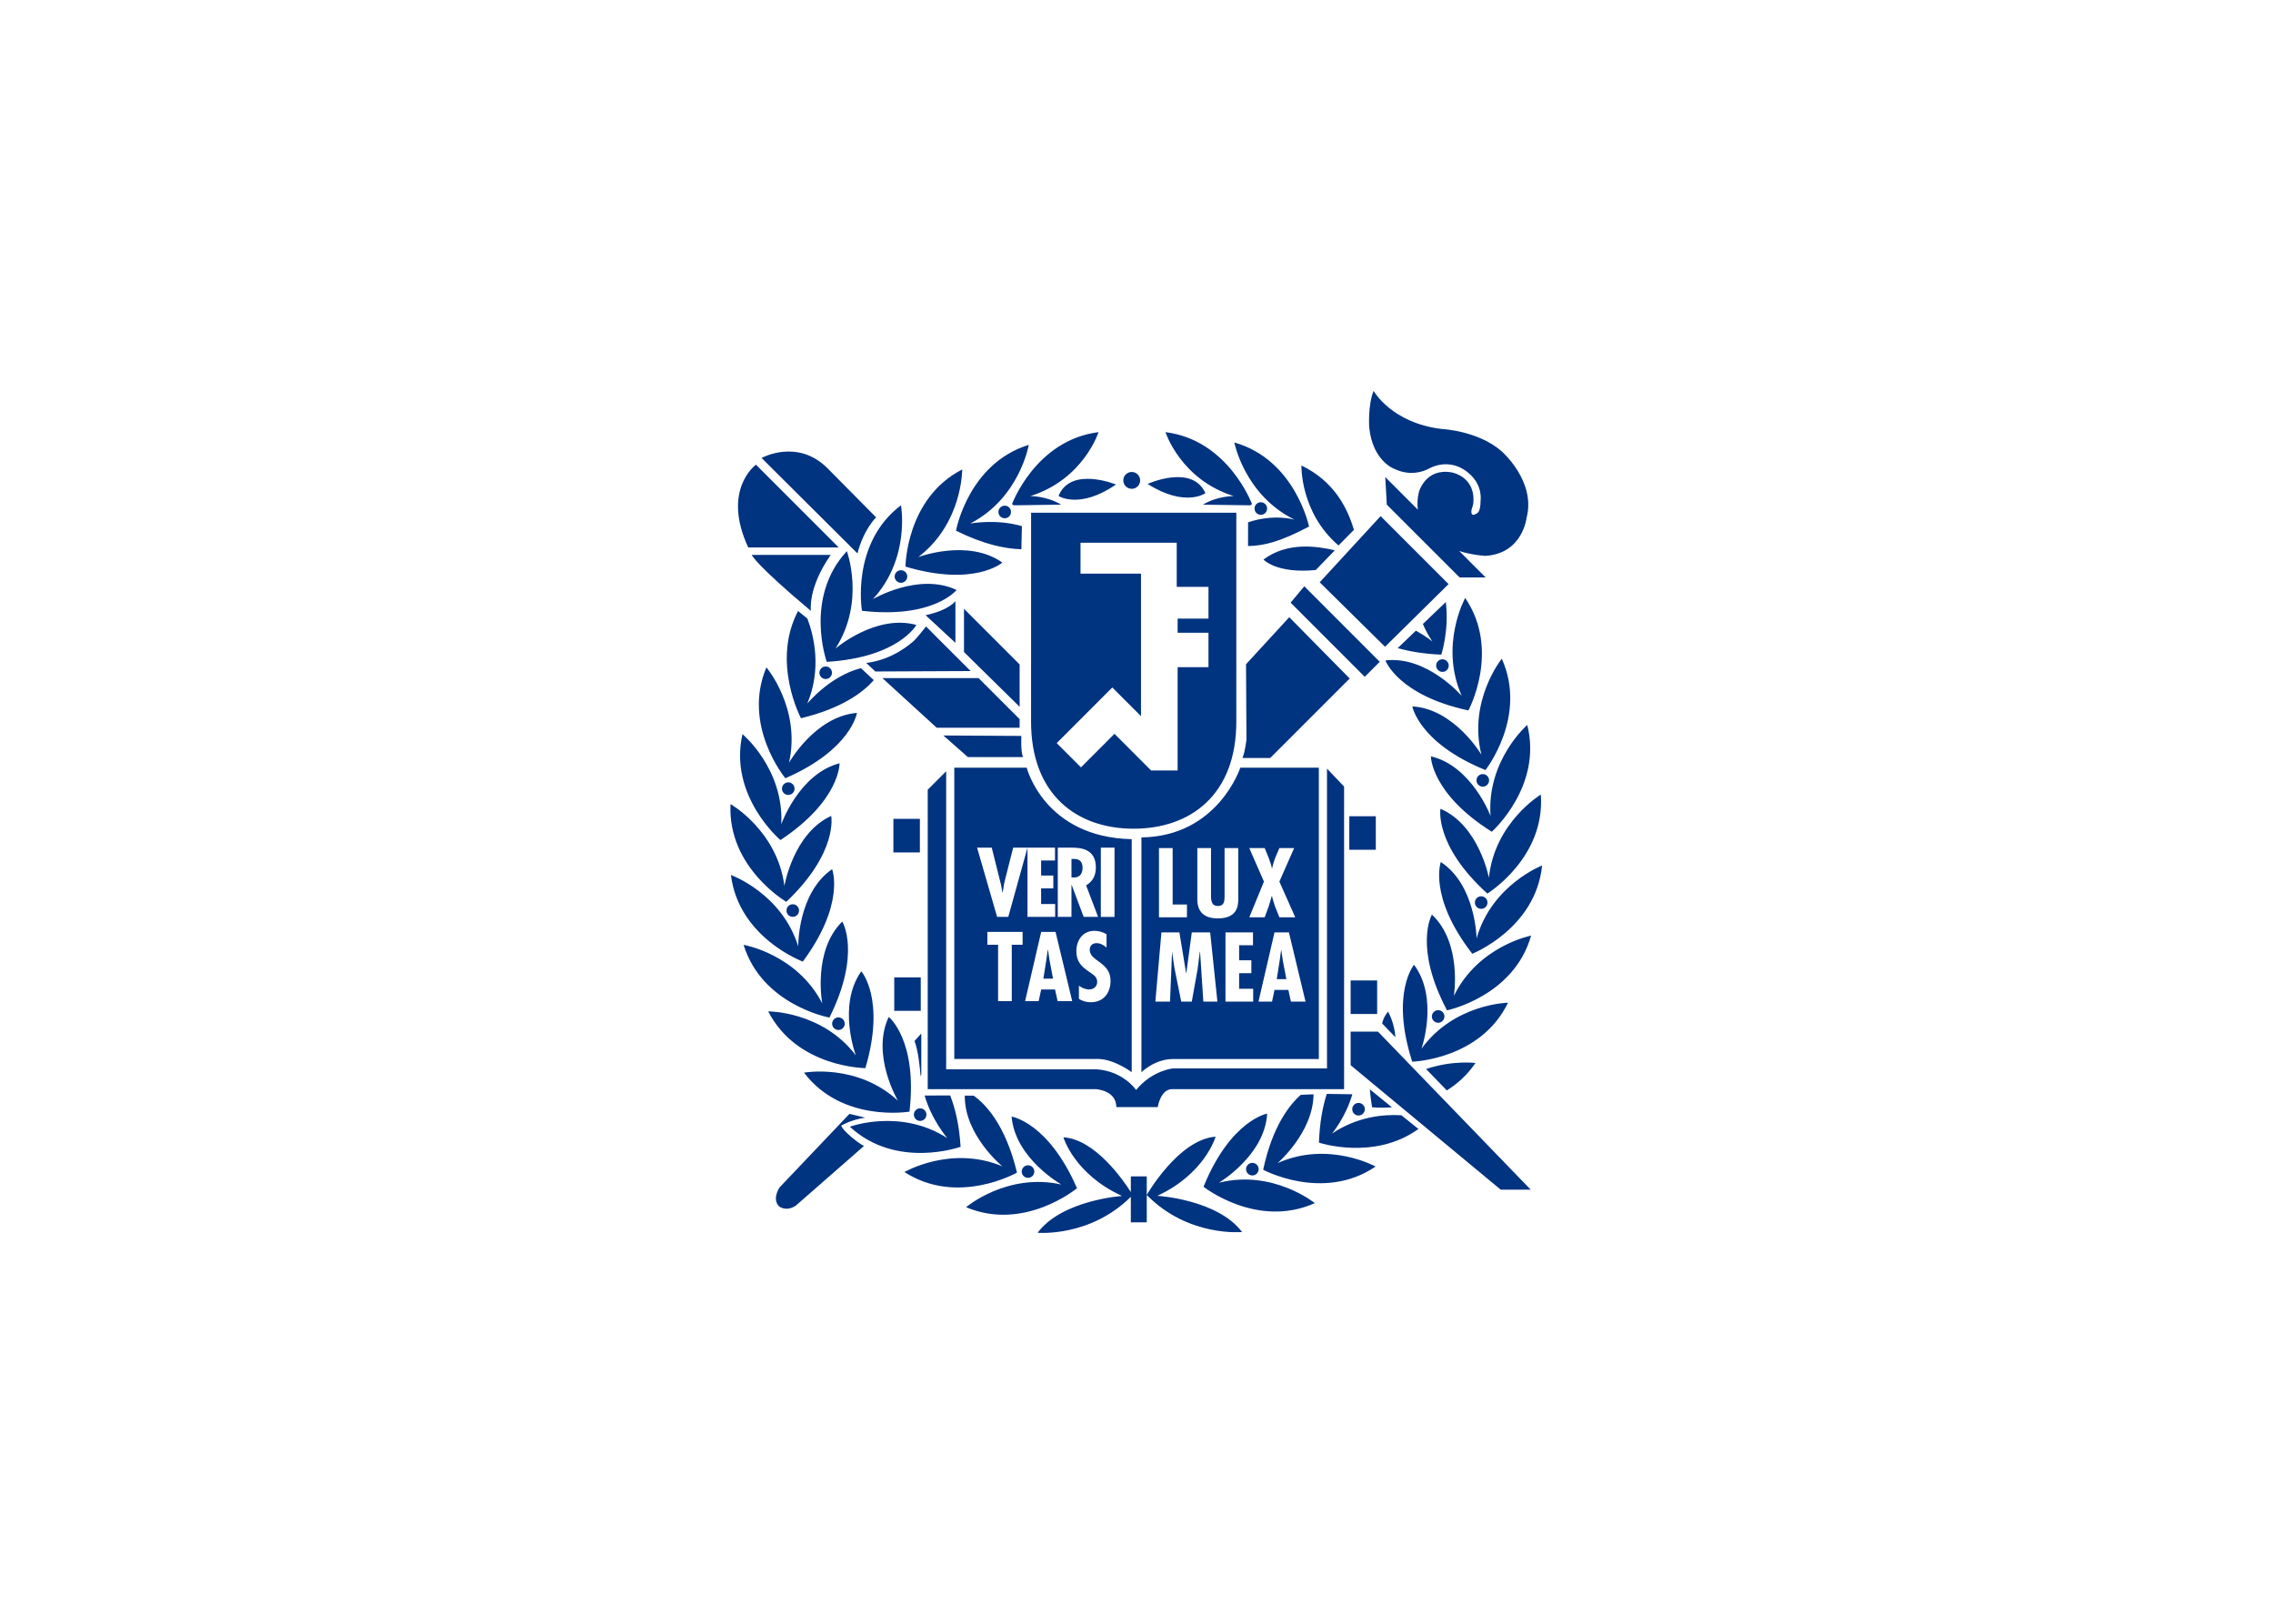
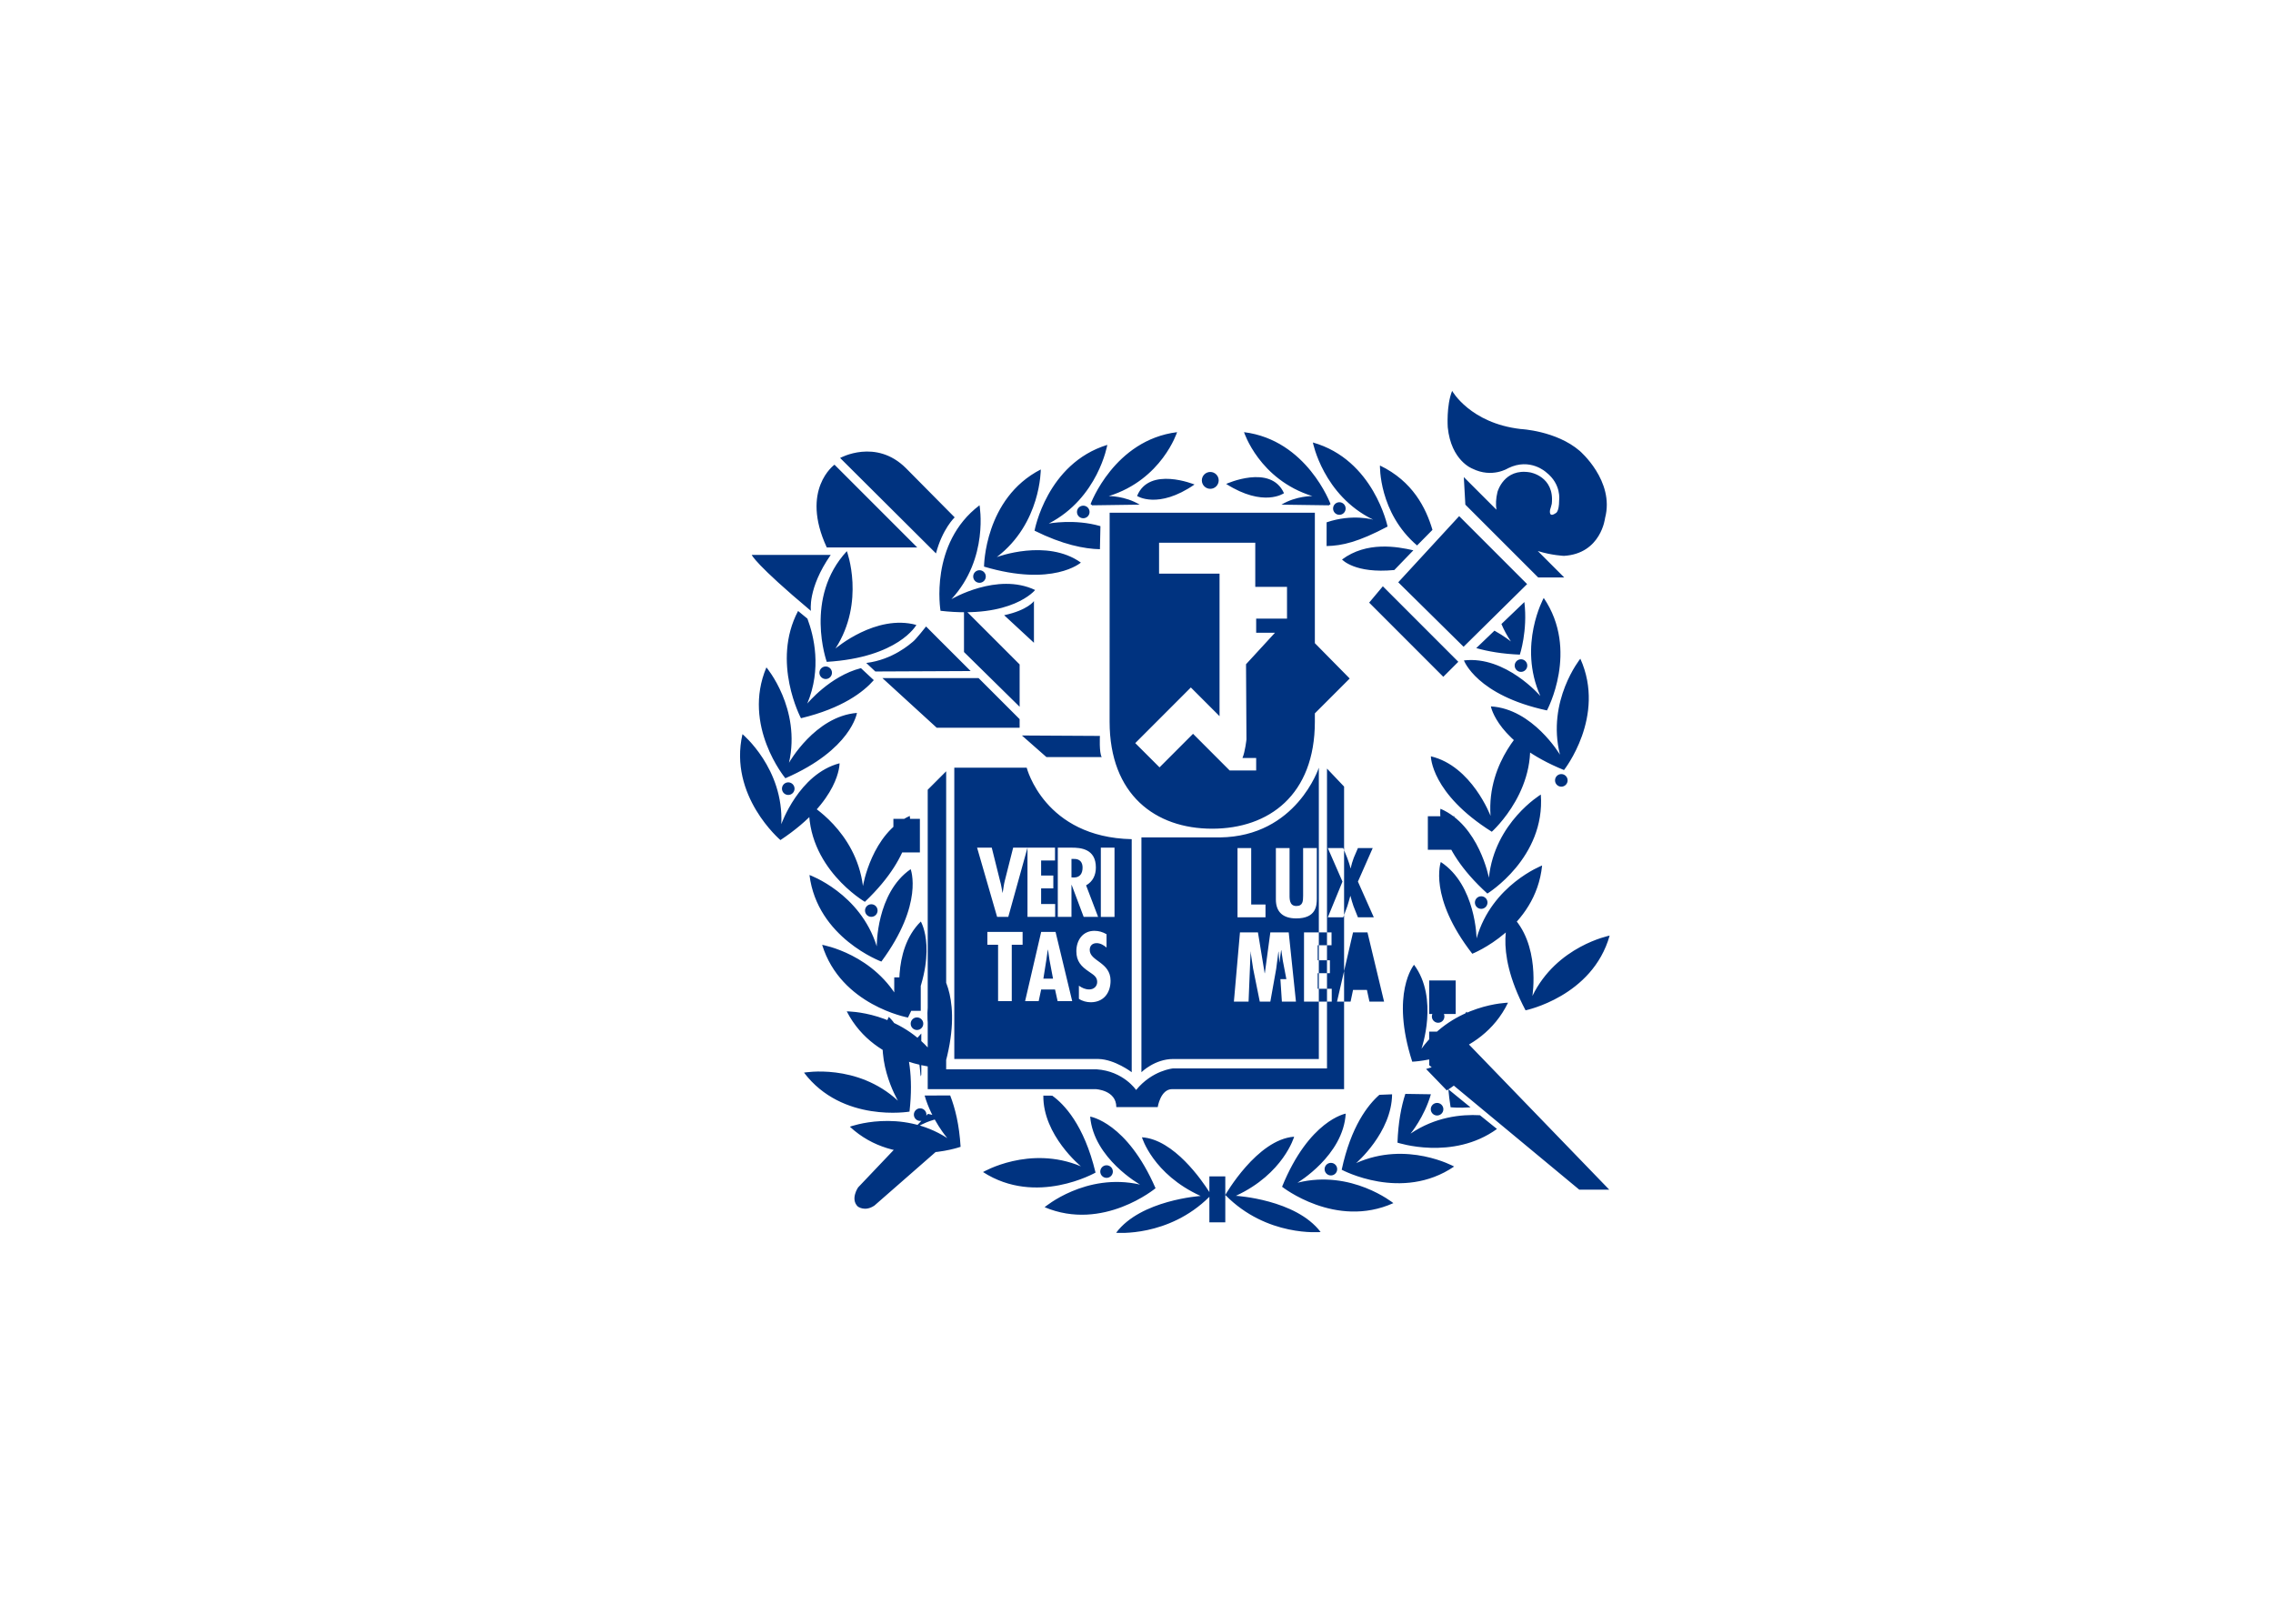
<svg xmlns="http://www.w3.org/2000/svg" clip-rule="evenodd" fill-rule="evenodd" stroke-linejoin="round" stroke-miterlimit="2" viewBox="0 0 560 400">
-   <path d="m215.034-5.479h-2.441v3.089h2.441zm-10.672 23.369c3.521 4.652 9.715 3.59 9.715 3.59.752-6.586-1.912-8.721-1.912-8.721-1.657 3.496.846 7.716.846 7.716-3.763-3.475-8.649-2.585-8.649-2.585m6.427-36.145-1.185-1.105c-2.862.727-4.943 3.265-4.943 3.265 1.343-3.215.615-6.225.014-7.824l-.861-.706c-2.484 4.71.267 9.877.267 9.877 3.82-.918 5.758-2.427 6.708-3.507m7.994 42.975c-.126-2.045-.497-3.536-.958-4.728l-2.355.004c.637 2.236 2.085 3.921 2.085 3.921-4.314-2.772-8.97-1.048-8.97-1.048 4.278 3.972 10.198 1.851 10.198 1.851m-.58-34.913v26.826h13.291c1.501.04 3.049 1.217 3.049 1.217v-21.461c-8.051-.172-9.671-6.582-9.671-6.582zm6.291 16.308h-.998v5.192h-1.26v-5.192h-.987v-1.185h3.245zm6.269 5.293c-.357 0-.796-.108-1.084-.32v-1.203c.299.205.583.342.958.342.403 0 .727-.273.727-.695 0-.489-.393-.677-.745-.932-.728-.49-1.174-.962-1.174-1.891 0-1.008.583-1.879 1.663-1.879.407 0 .771.111 1.117.313v1.228c-.256-.22-.566-.407-.911-.407-.393 0-.638.237-.638.626 0 1.048 1.919 1.109 1.919 2.834 0 1.131-.648 1.984-1.832 1.984m.936-14.237h1.26v6.377h-1.26zm-3.965 0h1.271c.803 0 2.237.083 2.237 1.825 0 .702-.278 1.3-.901 1.646l1.106 2.902h-1.329l-1.105-2.942h-.018v2.942h-1.26v-6.373zm1.329 14.136h-1.343l-.238-1.073h-1.278l-.23 1.073h-1.25l1.48-6.377h1.325zm-1.584-14.136v1.181h-1.279v1.386h1.124v1.185h-1.124v1.44h1.293v1.181h-2.549v-6.366l-1.768 6.366h-1.03l-1.844-6.373h1.351l.763 3.06c.111.36.151.728.227 1.088h.017c.069-.371.094-.731.195-1.106l.77-3.042zm21.576-21.223-3.983 4.332.04 6.924s-.123 1.141-.368 1.707h2.56l7.317-7.317-5.567-5.646zm-33.941 33.167h-2.442v3.085h2.442zm3.982-29.959 5.124 5.041v-3.899l-5.124-5.124zm-4.04 43.181c.321 0 .58-.26.58-.58 0-.317-.259-.58-.58-.58-.317 0-.576.263-.576.58 0 .32.259.58.576.58m-9.276-41.273c0 .317.26.577.58.577.321 0 .576-.26.576-.577 0-.32-.256-.579-.576-.579s-.58.259-.58.579m9.312 37.049c.02.263.072-.058.072-.058v-3.77l-.623.692c.353.95.475 2.315.551 3.136m9.128-31.986v-.792l-3.781-3.781h-8.858l5.002 4.573zm-19.221-10.759s-.331-2.063 1.822-5.156h-7.274s.31.846 5.452 5.156m-6.305 11.35c-1.3 5.689 3.496 9.754 3.496 9.754 5.524-3.658 5.445-7.072 5.445-7.072-3.738.976-5.365 5.61-5.365 5.61.245-5.124-3.576-8.292-3.576-8.292m4.285 2.635c1.127-5.001-2.081-8.785-2.081-8.785-2.272 5.376 1.746 10.211 1.746 10.211 6.078-2.643 6.593-6.017 6.593-6.017-3.853.31-6.258 4.591-6.258 4.591m.511 2.384c0-.317-.259-.58-.579-.58-.321 0-.58.263-.58.58 0 .321.259.58.58.58.32 0 .579-.259.579-.58m29.635 29.328h3.813s.252-1.656 1.329-1.656h15.836v-27.863l-1.574-1.656v27.611h-14.18s-1.908.165-3.402 1.987c0 0-1.16-1.739-3.644-1.904h-13.849v-27.446l-1.699 1.7v27.571h15.461s1.909.079 1.909 1.656m-24.817-51.199c-3.971 4.274-1.851 10.194-1.851 10.194 6.619-.403 8.253-3.399 8.253-3.399-3.726-1.026-7.45 2.171-7.45 2.171 2.773-4.314 1.048-8.966 1.048-8.966m18.667 37.671-.144-.965h-.018l-.137.965-.269 1.696h.889zm36.587 11.991c.965-.598 1.88-1.412 2.643-2.528 0 0-2.096-.273-4.548.555zm4.029-25.285s-1.732-4.594-5.494-5.484c0 0-.004 3.417 5.61 6.946 0 0 4.699-4.177 3.265-9.837 0 0-3.744 3.262-3.381 8.375m-7.046 13.712s-2.197 2.618-.166 8.926c0 0 6.283-.18 8.822-5.433 0 0-4.962.09-7.972 4.242 0 0 1.624-4.635-.684-7.735m6.895-8.015s-.911-4.829-4.461-6.352c0 0-.594 3.363 4.321 7.81 0 0 5.354-3.295 4.922-9.117 0 0-4.253 2.56-4.782 7.659m-4.429-1.448s-1.166 3.212 2.899 8.448c0 0 5.844-2.316 6.431-8.127 0 0-4.634 1.782-6.035 6.712 0 0-.065-4.912-3.295-7.033m3.72 4.314c.32 0 .579-.263.579-.583 0-.317-.259-.576-.579-.576-.321 0-.58.259-.58.576 0 .32.259.583.58.583m-3.389 9.909c0-.32-.255-.579-.576-.579-.32 0-.579.259-.579.579 0 .321.259.58.579.58.321 0 .576-.259.576-.58m-48.959-34.506h.003c-.231.184-1.84 1.653-4.292 1.952l.835.785 8.779-.04-2.726-2.722h-.003l-1.376-1.383s-.979 1.246-1.22 1.408m33.938 28.403h-.018l-.133.965-.27 1.7h.886l-.325-1.7zm-18.304-7.608c0-.458-.22-.829-.853-.796h-.169v1.699l.223.011c.573 0 .799-.389.799-.914m5.42-2.777v21.623s1.22-1.217 2.927-1.217h13.413v-26.826h-7.234s-2.056 6.327-9.106 6.42m1.616.983h1.261v5.193h1.317v1.181h-2.578zm4.087 14.141-.302-4.595h-.02l-.202 1.574-.54 3.021h-.972l-.616-3.054-.213-1.422v-.119h-.017l-.187 4.595h-1.351l.559-6.377h1.656l.619 3.762h.015l.507-3.762h1.693l.666 6.377zm8.066 0-.234-1.077h-1.279l-.227 1.077h-1.249l1.476-6.377h1.329l1.53 6.377zm-3.835-14.141h1.419l.363.89c.109.313.238.641.303.968h.017c.069-.327.173-.648.288-.968l.382-.89h1.361l-1.361 3.086 1.462 3.288h-1.462l-.403-1.012c-.119-.324-.198-.634-.285-.954h-.014c-.094.32-.169.63-.277.954l-.375 1.012h-1.418l1.35-3.288zm.342 7.764v1.184h-1.278v1.383h1.127v1.188h-1.127v1.437h1.296v1.185h-2.553v-6.377zm-3.241-2.431c.616 0 .616-.464.623-.936v-4.397h1.261v4.649c0 .677-.076 1.826-1.894 1.826-1.174 0-1.876-.548-1.876-1.74v-4.735h1.26v4.127c0 .482-.061 1.206.626 1.206m-24.168-28.079s-.569.832-2.744 1.3l2.744 2.539zm6.968 11.098c0 6.748 4.23 9.862 9.444 9.862 5.225 0 9.46-3.103 9.46-9.862v-19.235h-18.901s-.003 12.494-.003 19.235m4.555-13.629v-2.845h8.861v4.066h2.924v2.923h-2.841v1.304h2.841v3.169h-2.841v9.513h-2.441l-3.374-3.378-3.086 3.09-2.236-2.233 5.12-5.124 2.643 2.643v-13.128zm-12.632 14.907s2.258 1.988 2.258 1.988h5.092c-.245-.404-.166-1.948-.166-1.948zm40.959 25.432s-.41.432-.547 1.088l1.224 1.271c-.068-.792-.27-1.599-.677-2.359m-48.142 5.2c1.883-6.355-.375-8.916-.375-8.916-2.236 3.147-.504 7.742-.504 7.742-3.104-4.08-8.069-4.051-8.069-4.051 2.661 5.196 8.948 5.225 8.948 5.225m-.313-42.115c6.585.753 8.713-1.915 8.713-1.915-3.485-1.657-7.712.846-7.712.846 3.482-3.767 2.592-8.649 2.592-8.649-4.656 3.521-3.593 9.718-3.593 9.718m13.783 46.58c.314 3.856 4.591 6.258 4.591 6.258-4.997-1.127-8.786 2.085-8.786 2.085 5.38 2.268 10.216-1.746 10.216-1.746-2.643-6.082-6.021-6.597-6.021-6.597m-16.779-9.121c2.956-5.927 1.181-8.843 1.181-8.843-2.754 2.711-1.843 7.54-1.843 7.54-2.352-4.559-7.245-5.394-7.245-5.394 1.721 5.577 7.907 6.697 7.907 6.697m13.287 7.194-.821-.007c-.047 3.644 3.46 6.514 3.46 6.514-4.731-1.98-9.016.526-9.016.526 4.904 3.168 10.363.05 10.363.05-1.062-4.429-2.927-6.326-3.986-7.083m-12.203 2.751s.9-.536 2.211-.73l-1.451-.346-.141.183c.079-.115.141-.183.141-.183l-6.438 6.773s-.731 1.059-.04 1.75c0 0 .648.529 1.544-.079l6.269-5.484c-.633-.328-2.02-1.48-2.095-1.884m-3.536-15.101c3.943-5.329 2.697-8.509 2.697-8.509-3.18 2.197-3.122 7.108-3.122 7.108-1.523-4.897-6.197-6.571-6.197-6.571.724 5.797 6.622 7.972 6.622 7.972m3.305-38.136-7.622-7.623s-3.187 2.287-.71 7.623zm3.446-2.773-4.483-4.526c-2.776-2.772-6.067-.943-6.067-.943l8.829 8.789c.591-2.254 1.721-3.32 1.721-3.32m-8.256 36.21c0 .32.259.58.579.58.321 0 .577-.26.577-.58 0-.321-.256-.58-.577-.58-.32 0-.579.259-.579.58m-.015-.803c4.807-4.566 4.134-7.911 4.134-7.911-3.514 1.609-4.31 6.456-4.31 6.456-.648-5.088-4.962-7.547-4.962-7.547-.292 5.833 5.138 9.002 5.138 9.002m4.22 11.223c0 .321.26.58.58.58.321 0 .58-.259.58-.58 0-.32-.259-.579-.58-.579-.32 0-.58.259-.58.579m48.481 8.455c.321 0 .58-.259.58-.58 0-.32-.259-.579-.58-.579-.32 0-.579.259-.579.579 0 .321.259.58.579.58m3.079-.752-2.038-1.66c.043.518.111 1.065.205 1.652 0 0 .735.087 1.833.008m5.7-10.256s.796-4.846-2.02-7.493c0 0-1.707 2.957 1.39 8.815 0 0 6.157-1.264 7.745-6.881 0 0-4.875.95-7.115 5.559m-38.64 16.172c0-.321-.259-.58-.58-.58-.32 0-.579.259-.579.58 0 .32.259.579.579.579.321 0 .58-.259.58-.579m27.42-3.497s1.257-1.505 1.872-3.622l-2.354-.036c-.375 1.156-.656 2.625-.724 4.49 0 0 5.088 1.689 9.164-1.26l-1.57-1.264c-1.739-.097-4.127.162-6.388 1.692m1.714-9.391v3.09l13.82 11.461h2.762l-14.065-14.551zm-20.244 13.33v1.444c-.666-1.047-3.269-4.857-6.211-5.044 0 0 1.001 3.402 5.405 5.404 0 0-5.527.364-7.781 3.389 0 0 4.817.435 8.587-3.313v2.351h1.466v-4.231zm2.442 1.79c4.389-2.031 5.365-5.444 5.365-5.444-3.414.241-6.341 5.365-6.341 5.365 3.82 3.899 8.779 3.413 8.779 3.413-2.276-3.01-7.803-3.334-7.803-3.334m5.671-1.206s4.224-2.506 4.443-6.363c0 0-3.363.594-5.862 6.734 0 0 4.926 3.899 10.252 1.508 0 0-3.86-3.125-8.833-1.879m5.405-1.808s3.28-2.816 3.309-6.334l-1.17.047c-1.059.929-2.611 2.902-3.471 6.899 0 0 5.534 2.985 10.355-.295 0 0-4.342-2.405-9.023-.317m-2.906.558c0 .321.259.58.58.58.32 0 .579-.259.579-.58 0-.32-.259-.579-.579-.579-.321 0-.58.259-.58.579m20.478-42.244s2.988-5.531-.296-10.359c0 0-2.401 4.342-.313 9.027 0 0-3.197-3.723-7.036-3.273 0 0 1.167 3.212 7.645 4.605m-14.058-12.93 1.754-1.815c-1.495-.346-4.3-.846-6.568.846 0 0 1.167 1.322 4.814.969m11.667 9.38c.32 0 .579-.26.579-.58 0-.317-.259-.58-.579-.58-.321 0-.58.263-.58.58 0 .32.259.58.58.58m3.961 9.041s3.903-4.929 1.505-10.255c0 0-3.122 3.864-1.876 8.84 0 0-2.503-4.227-6.363-4.447 0 0 .594 3.363 6.734 5.862m-8.437-27.758c1.825.907 3.298-.043 3.298-.043 2.035-.998 3.504.385 3.504.385 1.418 1.109 1.188 2.567 1.188 2.567 0 1.12-.324 1.196-.324 1.196-.677.464-.508-.321-.508-.321.02-.011.155-.551.155-.551.266-2.524-1.998-2.888-1.998-2.888-2.406-.421-3.004 1.801-3.004 1.801-.151.612-.165 1.156-.097 1.635l-3.003-3.003.141 2.538 6.708 6.705h2.398l-2.434-2.434c1.286.403 2.413.446 2.413.446 3.424-.209 3.784-3.485 3.784-3.485.904-3.421-2.34-6.187-2.34-6.187-2.164-1.858-5.438-2.009-5.438-2.009-4.655-.54-6.308-3.514-6.308-3.514-.544 1.354-.403 3.356-.403 3.356.309 3.086 2.268 3.806 2.268 3.806m7.612 28.709c0 .32.259.58.58.58.317 0 .58-.26.58-.58 0-.321-.263-.58-.58-.58-.321 0-.58.259-.58.58m-12.707-21.634 1.419-1.436c-.602-2.028-1.822-4.473-4.836-5.927 0 0-.126 4.335 3.417 7.363m3.558 40.059h-2.442v3.089h2.442zm1.894-30.607c1.076.306 2.398.537 4.014.602 0 0 .735-2.186.418-4.843l-2.114 2.023c.227.537.515 1.077.875 1.61 0 0-.583-.479-1.516-.998zm-46.332-6.593c0 .321.26.58.58.58.321 0 .58-.259.58-.58 0-.32-.259-.579-.58-.579-.32 0-.58.259-.58.579m51.016.699-6.258-6.258-5.61 6.092 6.017 5.938zm-13.287.202-1.26 1.505 6.827 6.83 1.383-1.382zm6.586 21.176h-2.441v3.089h2.441zm-29.22-29.494s1.919 1.267 5.289-1.055c0 0-4.173-1.714-5.289 1.055m21.748 2.185s-1.897-.572-4.292.242l-.003 2.185c1.458-.028 2.938-.381 5.617-1.796 0 0-1.267-6.158-6.881-7.742 0 0 .947 4.872 5.56 7.111m-25.173 2.719.047-2.124c-2.366-.695-4.757-.242-4.757-.242 4.555-2.351 5.391-7.244 5.391-7.244-5.578 1.717-6.702 7.903-6.702 7.903 2.575 1.282 4.577 1.675 6.021 1.707m-1.754 1.231c-3.15-2.239-7.745-.507-7.745-.507 4.08-3.104 4.051-8.07 4.051-8.07-5.196 2.665-5.225 8.948-5.225 8.948 6.356 1.887 8.919-.371 8.919-.371m-.36-4.663c0 .321.26.58.58.58.321 0 .58-.259.58-.58 0-.32-.259-.579-.58-.579-.32 0-.58.259-.58.579m1.405-.612 4.371-.061c-1.358-.817-2.845-.788-2.845-.788 4.894-1.524 6.291-5.888 6.291-5.888-5.79.724-7.969 6.622-7.969 6.622.076.058.076.058.152.115m23.34.296c0-.321-.256-.58-.576-.58-.321 0-.58.259-.58.58 0 .32.259.579.58.579.32 0 .576-.259.576-.579m-3.068-1.145s-1.487-.029-2.845.788l4.372.061c.076-.057.079-.057.151-.115 0 0-2.175-5.898-7.969-6.622 0 0 1.398 4.364 6.291 5.888m-9.398-.67c.428 0 .774-.349.774-.778 0-.428-.346-.774-.774-.774-.429 0-.778.346-.778.774 0 .429.349.778.778.778m6.787.403c-1.22-2.726-5.325-.853-5.325-.853 3.457 2.193 5.325.853 5.325.853" fill="#003380" fill-rule="nonzero" transform="matrix(2.675 0 0 2.675 -348.582 216.382)" />
+   <path d="m215.034-5.479h-2.441v3.089h2.441zm-10.672 23.369c3.521 4.652 9.715 3.59 9.715 3.59.752-6.586-1.912-8.721-1.912-8.721-1.657 3.496.846 7.716.846 7.716-3.763-3.475-8.649-2.585-8.649-2.585m6.427-36.145-1.185-1.105c-2.862.727-4.943 3.265-4.943 3.265 1.343-3.215.615-6.225.014-7.824l-.861-.706c-2.484 4.71.267 9.877.267 9.877 3.82-.918 5.758-2.427 6.708-3.507m7.994 42.975c-.126-2.045-.497-3.536-.958-4.728l-2.355.004c.637 2.236 2.085 3.921 2.085 3.921-4.314-2.772-8.97-1.048-8.97-1.048 4.278 3.972 10.198 1.851 10.198 1.851m-.58-34.913v26.826h13.291c1.501.04 3.049 1.217 3.049 1.217v-21.461c-8.051-.172-9.671-6.582-9.671-6.582zm6.291 16.308h-.998v5.192h-1.26v-5.192h-.987v-1.185h3.245zm6.269 5.293c-.357 0-.796-.108-1.084-.32v-1.203c.299.205.583.342.958.342.403 0 .727-.273.727-.695 0-.489-.393-.677-.745-.932-.728-.49-1.174-.962-1.174-1.891 0-1.008.583-1.879 1.663-1.879.407 0 .771.111 1.117.313v1.228c-.256-.22-.566-.407-.911-.407-.393 0-.638.237-.638.626 0 1.048 1.919 1.109 1.919 2.834 0 1.131-.648 1.984-1.832 1.984m.936-14.237h1.26v6.377h-1.26zm-3.965 0h1.271c.803 0 2.237.083 2.237 1.825 0 .702-.278 1.3-.901 1.646l1.106 2.902h-1.329l-1.105-2.942h-.018v2.942h-1.26v-6.373zm1.329 14.136h-1.343l-.238-1.073h-1.278l-.23 1.073h-1.25l1.48-6.377h1.325zm-1.584-14.136v1.181h-1.279v1.386h1.124v1.185h-1.124v1.44h1.293v1.181h-2.549v-6.366l-1.768 6.366h-1.03l-1.844-6.373h1.351l.763 3.06c.111.36.151.728.227 1.088h.017c.069-.371.094-.731.195-1.106l.77-3.042zm21.576-21.223-3.983 4.332.04 6.924s-.123 1.141-.368 1.707h2.56l7.317-7.317-5.567-5.646zm-33.941 33.167h-2.442v3.085h2.442zm3.982-29.959 5.124 5.041v-3.899l-5.124-5.124zm-4.04 43.181c.321 0 .58-.26.58-.58 0-.317-.259-.58-.58-.58-.317 0-.576.263-.576.58 0 .32.259.58.576.58m-9.276-41.273c0 .317.26.577.58.577.321 0 .576-.26.576-.577 0-.32-.256-.579-.576-.579s-.58.259-.58.579m9.312 37.049c.02.263.072-.058.072-.058v-3.77l-.623.692c.353.95.475 2.315.551 3.136m9.128-31.986v-.792l-3.781-3.781h-8.858l5.002 4.573zm-19.221-10.759s-.331-2.063 1.822-5.156h-7.274s.31.846 5.452 5.156m-6.305 11.35c-1.3 5.689 3.496 9.754 3.496 9.754 5.524-3.658 5.445-7.072 5.445-7.072-3.738.976-5.365 5.61-5.365 5.61.245-5.124-3.576-8.292-3.576-8.292m4.285 2.635c1.127-5.001-2.081-8.785-2.081-8.785-2.272 5.376 1.746 10.211 1.746 10.211 6.078-2.643 6.593-6.017 6.593-6.017-3.853.31-6.258 4.591-6.258 4.591m.511 2.384c0-.317-.259-.58-.579-.58-.321 0-.58.263-.58.58 0 .321.259.58.58.58.32 0 .579-.259.579-.58m29.635 29.328h3.813s.252-1.656 1.329-1.656h15.836v-27.863l-1.574-1.656v27.611h-14.18s-1.908.165-3.402 1.987c0 0-1.16-1.739-3.644-1.904h-13.849v-27.446l-1.699 1.7v27.571h15.461s1.909.079 1.909 1.656m-24.817-51.199c-3.971 4.274-1.851 10.194-1.851 10.194 6.619-.403 8.253-3.399 8.253-3.399-3.726-1.026-7.45 2.171-7.45 2.171 2.773-4.314 1.048-8.966 1.048-8.966m18.667 37.671-.144-.965h-.018l-.137.965-.269 1.696h.889zm36.587 11.991c.965-.598 1.88-1.412 2.643-2.528 0 0-2.096-.273-4.548.555zm4.029-25.285s-1.732-4.594-5.494-5.484c0 0-.004 3.417 5.61 6.946 0 0 4.699-4.177 3.265-9.837 0 0-3.744 3.262-3.381 8.375m-7.046 13.712s-2.197 2.618-.166 8.926c0 0 6.283-.18 8.822-5.433 0 0-4.962.09-7.972 4.242 0 0 1.624-4.635-.684-7.735m6.895-8.015s-.911-4.829-4.461-6.352c0 0-.594 3.363 4.321 7.81 0 0 5.354-3.295 4.922-9.117 0 0-4.253 2.56-4.782 7.659m-4.429-1.448s-1.166 3.212 2.899 8.448c0 0 5.844-2.316 6.431-8.127 0 0-4.634 1.782-6.035 6.712 0 0-.065-4.912-3.295-7.033m3.72 4.314c.32 0 .579-.263.579-.583 0-.317-.259-.576-.579-.576-.321 0-.58.259-.58.576 0 .32.259.583.58.583m-3.389 9.909c0-.32-.255-.579-.576-.579-.32 0-.579.259-.579.579 0 .321.259.58.579.58.321 0 .576-.259.576-.58m-48.959-34.506h.003c-.231.184-1.84 1.653-4.292 1.952l.835.785 8.779-.04-2.726-2.722h-.003l-1.376-1.383s-.979 1.246-1.22 1.408m33.938 28.403h-.018l-.133.965-.27 1.7h.886l-.325-1.7zm-18.304-7.608c0-.458-.22-.829-.853-.796h-.169v1.699l.223.011c.573 0 .799-.389.799-.914m5.42-2.777v21.623s1.22-1.217 2.927-1.217h13.413v-26.826s-2.056 6.327-9.106 6.42m1.616.983h1.261v5.193h1.317v1.181h-2.578zm4.087 14.141-.302-4.595h-.02l-.202 1.574-.54 3.021h-.972l-.616-3.054-.213-1.422v-.119h-.017l-.187 4.595h-1.351l.559-6.377h1.656l.619 3.762h.015l.507-3.762h1.693l.666 6.377zm8.066 0-.234-1.077h-1.279l-.227 1.077h-1.249l1.476-6.377h1.329l1.53 6.377zm-3.835-14.141h1.419l.363.89c.109.313.238.641.303.968h.017c.069-.327.173-.648.288-.968l.382-.89h1.361l-1.361 3.086 1.462 3.288h-1.462l-.403-1.012c-.119-.324-.198-.634-.285-.954h-.014c-.094.32-.169.63-.277.954l-.375 1.012h-1.418l1.35-3.288zm.342 7.764v1.184h-1.278v1.383h1.127v1.188h-1.127v1.437h1.296v1.185h-2.553v-6.377zm-3.241-2.431c.616 0 .616-.464.623-.936v-4.397h1.261v4.649c0 .677-.076 1.826-1.894 1.826-1.174 0-1.876-.548-1.876-1.74v-4.735h1.26v4.127c0 .482-.061 1.206.626 1.206m-24.168-28.079s-.569.832-2.744 1.3l2.744 2.539zm6.968 11.098c0 6.748 4.23 9.862 9.444 9.862 5.225 0 9.46-3.103 9.46-9.862v-19.235h-18.901s-.003 12.494-.003 19.235m4.555-13.629v-2.845h8.861v4.066h2.924v2.923h-2.841v1.304h2.841v3.169h-2.841v9.513h-2.441l-3.374-3.378-3.086 3.09-2.236-2.233 5.12-5.124 2.643 2.643v-13.128zm-12.632 14.907s2.258 1.988 2.258 1.988h5.092c-.245-.404-.166-1.948-.166-1.948zm40.959 25.432s-.41.432-.547 1.088l1.224 1.271c-.068-.792-.27-1.599-.677-2.359m-48.142 5.2c1.883-6.355-.375-8.916-.375-8.916-2.236 3.147-.504 7.742-.504 7.742-3.104-4.08-8.069-4.051-8.069-4.051 2.661 5.196 8.948 5.225 8.948 5.225m-.313-42.115c6.585.753 8.713-1.915 8.713-1.915-3.485-1.657-7.712.846-7.712.846 3.482-3.767 2.592-8.649 2.592-8.649-4.656 3.521-3.593 9.718-3.593 9.718m13.783 46.58c.314 3.856 4.591 6.258 4.591 6.258-4.997-1.127-8.786 2.085-8.786 2.085 5.38 2.268 10.216-1.746 10.216-1.746-2.643-6.082-6.021-6.597-6.021-6.597m-16.779-9.121c2.956-5.927 1.181-8.843 1.181-8.843-2.754 2.711-1.843 7.54-1.843 7.54-2.352-4.559-7.245-5.394-7.245-5.394 1.721 5.577 7.907 6.697 7.907 6.697m13.287 7.194-.821-.007c-.047 3.644 3.46 6.514 3.46 6.514-4.731-1.98-9.016.526-9.016.526 4.904 3.168 10.363.05 10.363.05-1.062-4.429-2.927-6.326-3.986-7.083m-12.203 2.751s.9-.536 2.211-.73l-1.451-.346-.141.183c.079-.115.141-.183.141-.183l-6.438 6.773s-.731 1.059-.04 1.75c0 0 .648.529 1.544-.079l6.269-5.484c-.633-.328-2.02-1.48-2.095-1.884m-3.536-15.101c3.943-5.329 2.697-8.509 2.697-8.509-3.18 2.197-3.122 7.108-3.122 7.108-1.523-4.897-6.197-6.571-6.197-6.571.724 5.797 6.622 7.972 6.622 7.972m3.305-38.136-7.622-7.623s-3.187 2.287-.71 7.623zm3.446-2.773-4.483-4.526c-2.776-2.772-6.067-.943-6.067-.943l8.829 8.789c.591-2.254 1.721-3.32 1.721-3.32m-8.256 36.21c0 .32.259.58.579.58.321 0 .577-.26.577-.58 0-.321-.256-.58-.577-.58-.32 0-.579.259-.579.58m-.015-.803c4.807-4.566 4.134-7.911 4.134-7.911-3.514 1.609-4.31 6.456-4.31 6.456-.648-5.088-4.962-7.547-4.962-7.547-.292 5.833 5.138 9.002 5.138 9.002m4.22 11.223c0 .321.26.58.58.58.321 0 .58-.259.58-.58 0-.32-.259-.579-.58-.579-.32 0-.58.259-.58.579m48.481 8.455c.321 0 .58-.259.58-.58 0-.32-.259-.579-.58-.579-.32 0-.579.259-.579.579 0 .321.259.58.579.58m3.079-.752-2.038-1.66c.043.518.111 1.065.205 1.652 0 0 .735.087 1.833.008m5.7-10.256s.796-4.846-2.02-7.493c0 0-1.707 2.957 1.39 8.815 0 0 6.157-1.264 7.745-6.881 0 0-4.875.95-7.115 5.559m-38.64 16.172c0-.321-.259-.58-.58-.58-.32 0-.579.259-.579.58 0 .32.259.579.579.579.321 0 .58-.259.58-.579m27.42-3.497s1.257-1.505 1.872-3.622l-2.354-.036c-.375 1.156-.656 2.625-.724 4.49 0 0 5.088 1.689 9.164-1.26l-1.57-1.264c-1.739-.097-4.127.162-6.388 1.692m1.714-9.391v3.09l13.82 11.461h2.762l-14.065-14.551zm-20.244 13.33v1.444c-.666-1.047-3.269-4.857-6.211-5.044 0 0 1.001 3.402 5.405 5.404 0 0-5.527.364-7.781 3.389 0 0 4.817.435 8.587-3.313v2.351h1.466v-4.231zm2.442 1.79c4.389-2.031 5.365-5.444 5.365-5.444-3.414.241-6.341 5.365-6.341 5.365 3.82 3.899 8.779 3.413 8.779 3.413-2.276-3.01-7.803-3.334-7.803-3.334m5.671-1.206s4.224-2.506 4.443-6.363c0 0-3.363.594-5.862 6.734 0 0 4.926 3.899 10.252 1.508 0 0-3.86-3.125-8.833-1.879m5.405-1.808s3.28-2.816 3.309-6.334l-1.17.047c-1.059.929-2.611 2.902-3.471 6.899 0 0 5.534 2.985 10.355-.295 0 0-4.342-2.405-9.023-.317m-2.906.558c0 .321.259.58.58.58.32 0 .579-.259.579-.58 0-.32-.259-.579-.579-.579-.321 0-.58.259-.58.579m20.478-42.244s2.988-5.531-.296-10.359c0 0-2.401 4.342-.313 9.027 0 0-3.197-3.723-7.036-3.273 0 0 1.167 3.212 7.645 4.605m-14.058-12.93 1.754-1.815c-1.495-.346-4.3-.846-6.568.846 0 0 1.167 1.322 4.814.969m11.667 9.38c.32 0 .579-.26.579-.58 0-.317-.259-.58-.579-.58-.321 0-.58.263-.58.58 0 .32.259.58.58.58m3.961 9.041s3.903-4.929 1.505-10.255c0 0-3.122 3.864-1.876 8.84 0 0-2.503-4.227-6.363-4.447 0 0 .594 3.363 6.734 5.862m-8.437-27.758c1.825.907 3.298-.043 3.298-.043 2.035-.998 3.504.385 3.504.385 1.418 1.109 1.188 2.567 1.188 2.567 0 1.12-.324 1.196-.324 1.196-.677.464-.508-.321-.508-.321.02-.011.155-.551.155-.551.266-2.524-1.998-2.888-1.998-2.888-2.406-.421-3.004 1.801-3.004 1.801-.151.612-.165 1.156-.097 1.635l-3.003-3.003.141 2.538 6.708 6.705h2.398l-2.434-2.434c1.286.403 2.413.446 2.413.446 3.424-.209 3.784-3.485 3.784-3.485.904-3.421-2.34-6.187-2.34-6.187-2.164-1.858-5.438-2.009-5.438-2.009-4.655-.54-6.308-3.514-6.308-3.514-.544 1.354-.403 3.356-.403 3.356.309 3.086 2.268 3.806 2.268 3.806m7.612 28.709c0 .32.259.58.58.58.317 0 .58-.26.58-.58 0-.321-.263-.58-.58-.58-.321 0-.58.259-.58.58m-12.707-21.634 1.419-1.436c-.602-2.028-1.822-4.473-4.836-5.927 0 0-.126 4.335 3.417 7.363m3.558 40.059h-2.442v3.089h2.442zm1.894-30.607c1.076.306 2.398.537 4.014.602 0 0 .735-2.186.418-4.843l-2.114 2.023c.227.537.515 1.077.875 1.61 0 0-.583-.479-1.516-.998zm-46.332-6.593c0 .321.26.58.58.58.321 0 .58-.259.58-.58 0-.32-.259-.579-.58-.579-.32 0-.58.259-.58.579m51.016.699-6.258-6.258-5.61 6.092 6.017 5.938zm-13.287.202-1.26 1.505 6.827 6.83 1.383-1.382zm6.586 21.176h-2.441v3.089h2.441zm-29.22-29.494s1.919 1.267 5.289-1.055c0 0-4.173-1.714-5.289 1.055m21.748 2.185s-1.897-.572-4.292.242l-.003 2.185c1.458-.028 2.938-.381 5.617-1.796 0 0-1.267-6.158-6.881-7.742 0 0 .947 4.872 5.56 7.111m-25.173 2.719.047-2.124c-2.366-.695-4.757-.242-4.757-.242 4.555-2.351 5.391-7.244 5.391-7.244-5.578 1.717-6.702 7.903-6.702 7.903 2.575 1.282 4.577 1.675 6.021 1.707m-1.754 1.231c-3.15-2.239-7.745-.507-7.745-.507 4.08-3.104 4.051-8.07 4.051-8.07-5.196 2.665-5.225 8.948-5.225 8.948 6.356 1.887 8.919-.371 8.919-.371m-.36-4.663c0 .321.26.58.58.58.321 0 .58-.259.58-.58 0-.32-.259-.579-.58-.579-.32 0-.58.259-.58.579m1.405-.612 4.371-.061c-1.358-.817-2.845-.788-2.845-.788 4.894-1.524 6.291-5.888 6.291-5.888-5.79.724-7.969 6.622-7.969 6.622.076.058.076.058.152.115m23.34.296c0-.321-.256-.58-.576-.58-.321 0-.58.259-.58.58 0 .32.259.579.58.579.32 0 .576-.259.576-.579m-3.068-1.145s-1.487-.029-2.845.788l4.372.061c.076-.057.079-.057.151-.115 0 0-2.175-5.898-7.969-6.622 0 0 1.398 4.364 6.291 5.888m-9.398-.67c.428 0 .774-.349.774-.778 0-.428-.346-.774-.774-.774-.429 0-.778.346-.778.774 0 .429.349.778.778.778m6.787.403c-1.22-2.726-5.325-.853-5.325-.853 3.457 2.193 5.325.853 5.325.853" fill="#003380" fill-rule="nonzero" transform="matrix(2.675 0 0 2.675 -348.582 216.382)" />
</svg>